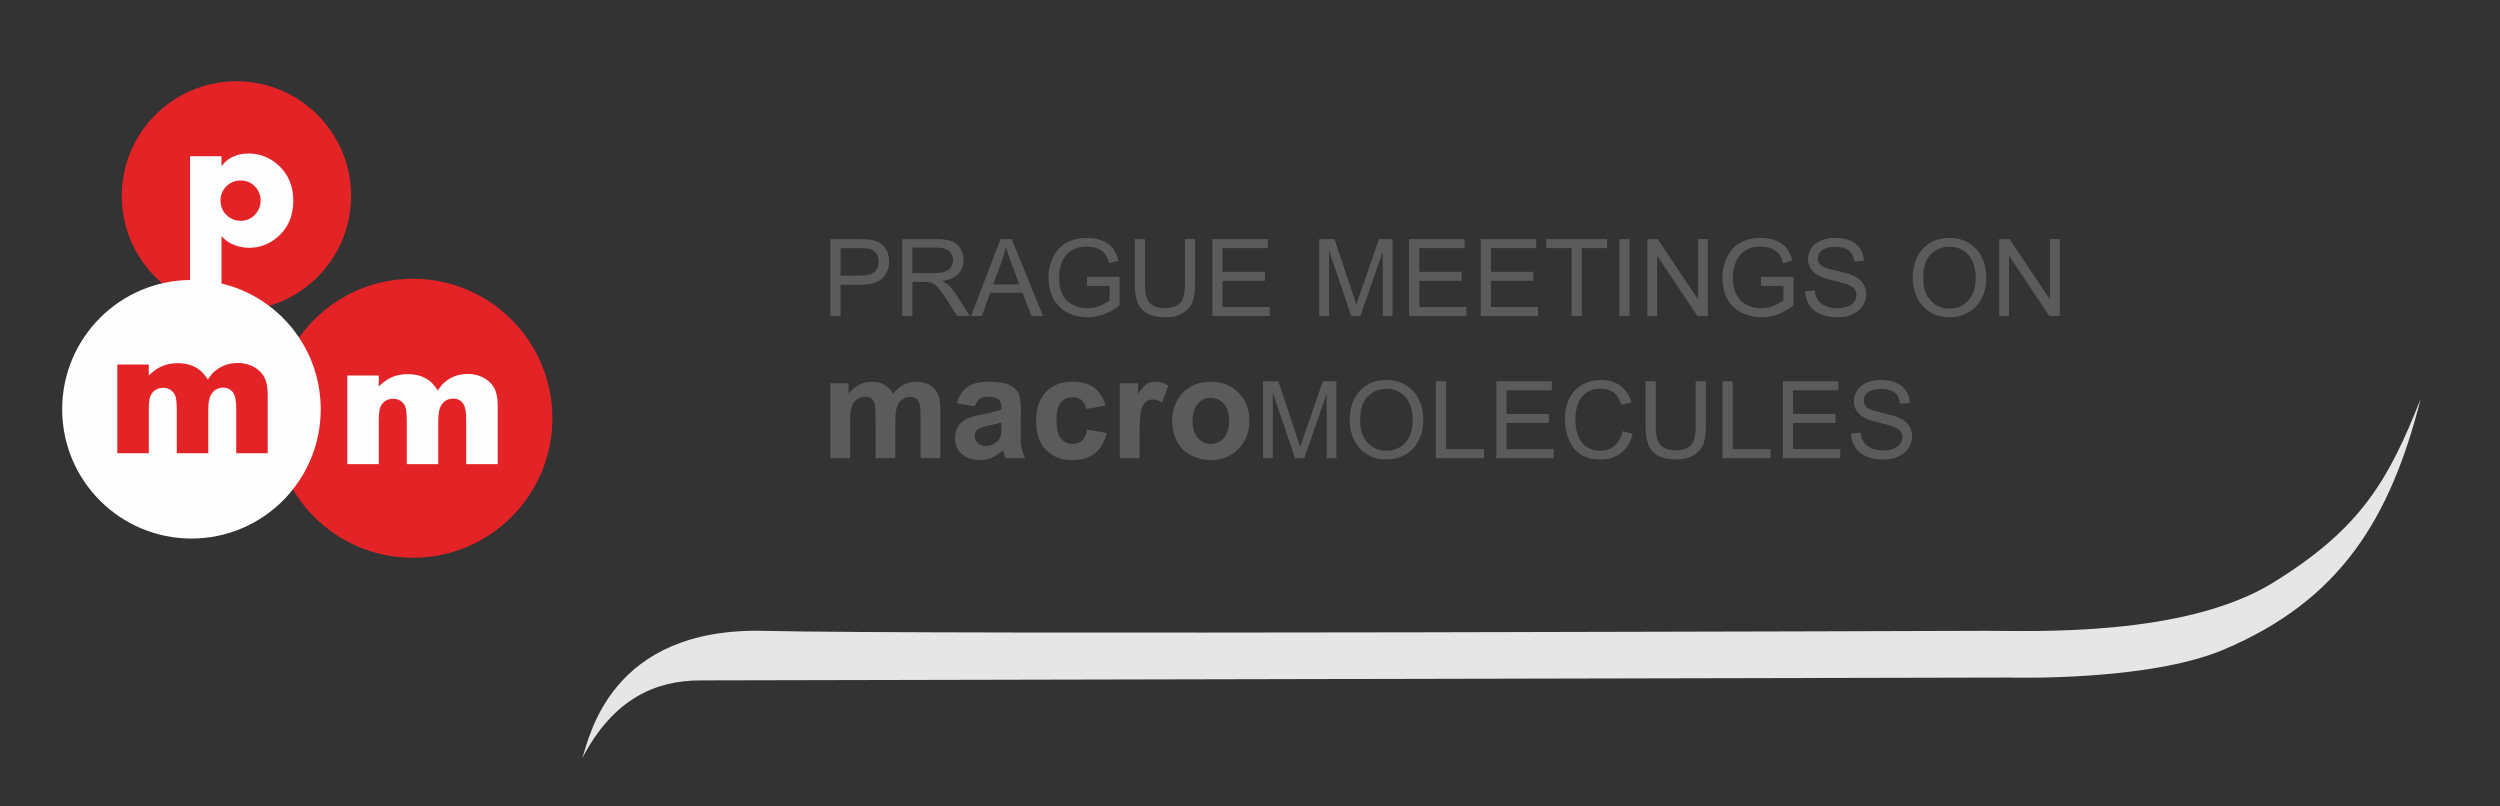
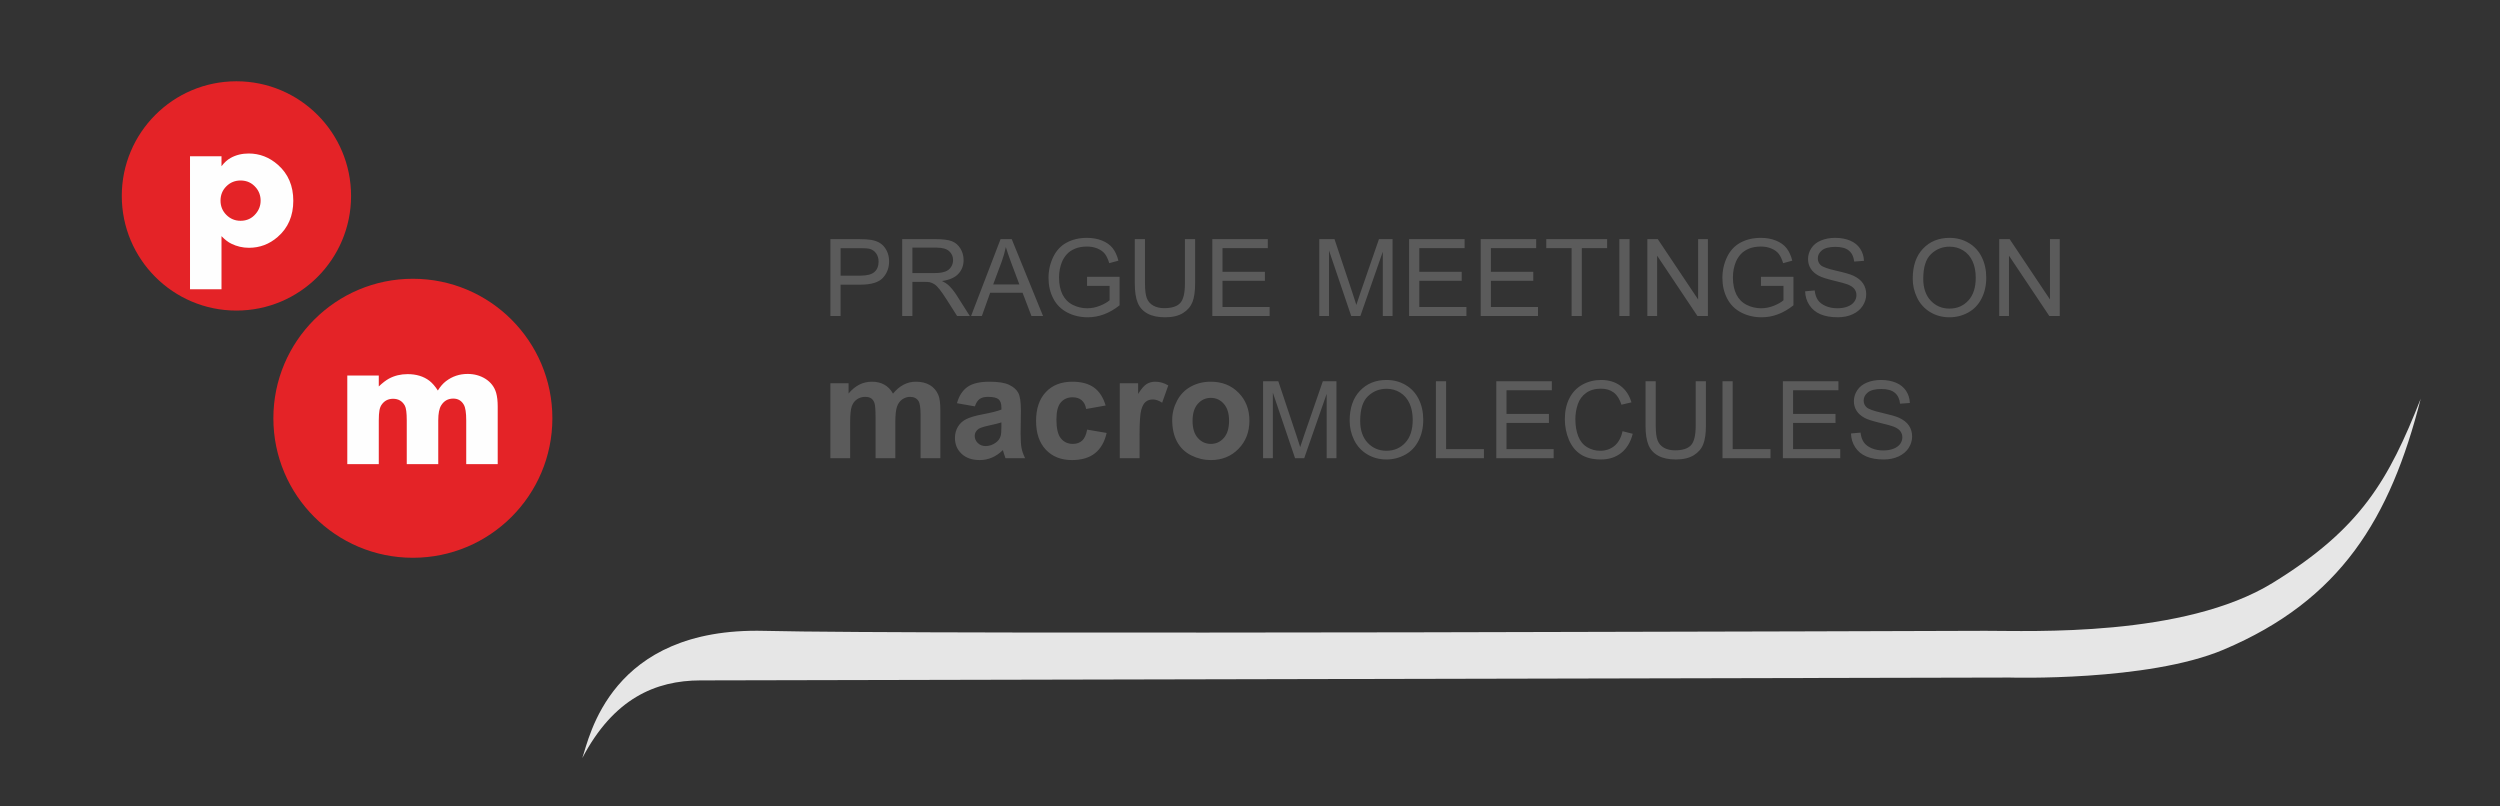
<svg xmlns="http://www.w3.org/2000/svg" xml:space="preserve" width="155mm" height="50mm" version="1.1" style="shape-rendering:geometricPrecision; text-rendering:geometricPrecision; image-rendering:optimizeQuality; fill-rule:evenodd; clip-rule:evenodd" viewBox="0 0 16955.84 5469.63">
  <rect x="0" y="0" width="16955.84" height="5469.63" fill="#333333" stroke="none" />
  <defs>
    <style type="text/css">
   
    .fil6 {fill:none}
    .fil3 {fill:#FEFEFE}
    .fil2 {fill:#E42327}
    .fil1 {fill:#E6E6E6}
    .fil4 {fill:#FEFEFE;fill-rule:nonzero}
    .fil0 {fill:#5B5B5B;fill-rule:nonzero}
    .fil5 {fill:#E42327;fill-rule:nonzero}
   
  </style>
  </defs>
  <g id="Layer_x0020_1">
    <path class="fil0" d="M8566.6 3107.52l0 -521.69 103.46 0 123.37 369.29c11.42,34.37 19.68,60.11 24.9,77.24 5.95,-18.95 15.3,-46.87 27.93,-83.67l125.57 -362.85 92.41 0 0 521.69 -66.31 0 0 -436.44 -152.27 436.44 -62.18 0 -150.58 -444.45 0 444.45 -66.3 0zm587.26 -253.92c0,-86.46 23.31,-154.22 69.83,-203.16 46.5,-48.94 106.49,-73.35 180.09,-73.35 48.21,0 91.56,11.53 130.3,34.48 38.62,22.95 68.13,55.01 88.4,96.19 20.29,41.04 30.49,87.67 30.49,139.77 0,52.83 -10.69,100.18 -32.06,141.83 -21.38,41.78 -51.61,73.36 -90.71,94.72 -39.23,21.51 -81.49,32.18 -126.79,32.18 -49.17,0 -93.02,-11.9 -131.75,-35.57 -38.63,-23.68 -68.01,-55.99 -87.92,-97.03 -19.92,-40.92 -29.88,-84.28 -29.88,-130.06zm71.41 1.21c0,62.78 16.87,112.2 50.64,148.27 33.75,36.07 76.14,54.16 127.14,54.16 51.97,0 94.6,-18.21 128.24,-54.64 33.51,-36.44 50.27,-88.16 50.27,-155.2 0,-42.39 -7.17,-79.43 -21.48,-111 -14.33,-31.57 -35.33,-56.1 -62.9,-73.47 -27.69,-17.36 -58.67,-26.11 -93.03,-26.11 -48.82,0 -90.83,16.77 -126.05,50.28 -35.21,33.52 -52.81,89.38 -52.81,167.71zm513.54 252.71l0 -521.69 69.22 0 0 460.49 256.47 0 0 61.21 -325.69 0zm409.61 0l0 -521.69 376.69 0 0 61.21 -307.48 0 0 160.29 287.81 0 0 61.22 -287.81 0 0 177.77 319.86 0 0 61.21 -389.08 0zm856.13 -183l69.21 17.49c-14.44,56.7 -40.43,99.81 -77.96,129.56 -37.51,29.75 -83.42,44.69 -137.7,44.69 -56.11,0 -101.77,-11.41 -136.98,-34.36 -35.21,-22.83 -61.93,-55.99 -80.27,-99.34 -18.33,-43.47 -27.57,-89.99 -27.57,-139.77 0,-54.28 10.33,-101.65 31.09,-142.08 20.77,-40.44 50.28,-71.17 88.53,-92.17 38.25,-21 80.39,-31.45 126.29,-31.45 52.21,0 96.06,13.24 131.51,39.83 35.59,26.59 60.35,63.87 74.32,111.96l-67.76 16.03c-12.02,-37.88 -29.63,-65.57 -52.58,-82.82 -22.95,-17.36 -51.85,-25.98 -86.7,-25.98 -39.95,0 -73.47,9.59 -100.3,28.78 -26.84,19.19 -45.78,45.05 -56.6,77.35 -10.93,32.42 -16.39,65.82 -16.39,100.19 0,44.33 6.43,83.06 19.31,116.09 12.86,33.15 32.92,57.8 60.11,74.2 27.19,16.39 56.59,24.53 88.28,24.53 38.63,0 71.17,-11.17 97.88,-33.4 26.71,-22.34 44.81,-55.37 54.28,-99.33zm496.3 -338.69l69.22 0 0 301.29c0,52.45 -5.95,94.11 -17.72,124.95 -11.9,30.73 -33.29,55.87 -64.13,75.17 -30.97,19.31 -71.4,29.02 -121.68,29.02 -48.69,0 -88.65,-8.38 -119.62,-25.26 -31.08,-16.88 -53.19,-41.16 -66.42,-73.1 -13.24,-31.94 -19.91,-75.54 -19.91,-130.79l0 -301.29 69.21 0 0 301.17c0,45.29 4.26,78.81 12.62,100.18 8.39,21.5 22.72,38.13 43.24,49.66 20.4,11.66 45.42,17.49 74.92,17.49 50.52,0 86.58,-11.54 108.08,-34.49 21.5,-23.07 32.17,-67.28 32.17,-132.85l0 -301.17zm181.55 521.69l0 -521.69 69.22 0 0 460.49 256.47 0 0 61.21 -325.69 0zm409.61 0l0 -521.69 376.7 0 0 61.21 -307.48 0 0 160.29 287.8 0 0 61.22 -287.8 0 0 177.77 319.86 0 0 61.21 -389.09 0zm461.94 -167.58l64.85 -5.83c3.04,26.23 10.21,47.73 21.5,64.6 11.3,16.77 28.78,30.37 52.46,40.8 23.68,10.33 50.4,15.56 80.02,15.56 26.36,0 49.55,-3.89 69.72,-11.78 20.15,-7.9 35.09,-18.71 44.93,-32.42 9.83,-13.73 14.81,-28.66 14.81,-44.7 0,-16.27 -4.74,-30.48 -14.21,-42.74 -9.47,-12.14 -25.14,-22.35 -47,-30.73 -13.96,-5.34 -44.93,-13.84 -92.9,-25.38 -47.97,-11.54 -81.49,-22.34 -100.67,-32.54 -24.9,-13.12 -43.35,-29.38 -55.49,-48.69 -12.26,-19.31 -18.33,-41.06 -18.33,-64.97 0,-26.47 7.53,-51.13 22.47,-73.96 14.93,-22.95 36.67,-40.32 65.45,-52.21 28.66,-11.9 60.59,-17.85 95.7,-17.85 38.62,0 72.74,6.19 102.24,18.7 29.51,12.39 52.22,30.73 68.13,55.01 15.91,24.18 24.41,51.61 25.63,82.22l-66.31 5.1c-3.52,-32.91 -15.54,-57.8 -36.07,-74.56 -20.52,-16.88 -50.88,-25.26 -90.95,-25.26 -41.78,0 -72.25,7.65 -91.32,22.95 -19.07,15.3 -28.66,33.76 -28.66,55.37 0,18.7 6.8,34.13 20.28,46.26 13.36,12.02 47.97,24.54 104.08,37.16 56.1,12.76 94.59,23.8 115.49,33.28 30.24,13.97 52.69,31.57 67.15,53.07 14.45,21.38 21.62,46.02 21.62,73.96 0,27.81 -7.89,53.79 -23.8,78.33 -15.91,24.53 -38.62,43.59 -68.37,57.19 -29.74,13.6 -63.14,20.4 -100.42,20.4 -47.12,0 -86.58,-6.92 -118.41,-20.64 -31.93,-13.72 -56.82,-34.37 -74.92,-62.06 -18.21,-27.56 -27.69,-58.77 -28.66,-93.62zm-6921.98 -340.4l123.33 0 0 69.33c44.21,-53.34 96.89,-80.09 158.06,-80.09 32.46,0 60.68,6.67 84.51,20.05 23.97,13.38 43.55,33.61 58.72,60.68 22.35,-27.07 46.48,-47.3 72.26,-60.68 25.77,-13.38 53.34,-20.05 82.7,-20.05 37.19,0 68.68,7.49 94.61,22.67 25.77,15.17 45.03,37.36 57.75,66.72 9.3,21.53 13.86,56.61 13.86,105.05l0 324.29 -134.08 0 0 -289.87c0,-50.41 -4.57,-82.86 -13.87,-97.39 -12.39,-19.09 -31.65,-28.7 -57.42,-28.7 -18.76,0 -36.54,5.71 -53.18,17.13 -16.47,11.57 -28.55,28.38 -35.88,50.4 -7.35,22.2 -10.94,57.09 -10.94,104.89l0 243.55 -134.08 0 0 -277.97c0,-49.26 -2.45,-81.23 -7.18,-95.42 -4.74,-14.36 -12.08,-25.13 -22.2,-32.14 -9.94,-7.01 -23.65,-10.44 -40.77,-10.44 -20.72,0 -39.32,5.55 -55.79,16.64 -16.64,11.26 -28.39,27.24 -35.56,48.29 -7.18,21.04 -10.78,55.94 -10.78,104.56l0 246.48 -134.08 0 0 -507.98zm979.89 156.61l-121.36 -21.54c13.7,-49.59 37.35,-86.29 70.79,-110.1 33.44,-23.81 83.19,-35.72 149.1,-35.72 59.86,0 104.56,7 133.92,21.2 29.2,14.19 49.92,32.14 61.83,53.99 11.91,21.87 17.94,61.84 17.94,120.23l-1.96 156.6c0,44.53 2.12,77.48 6.37,98.69 4.23,21.2 12.23,43.88 23.98,68.02l-133.11 0c-3.42,-8.81 -7.83,-21.86 -12.89,-39.15 -2.12,-7.99 -3.75,-13.21 -4.73,-15.67 -22.84,22.52 -47.31,39.32 -73.41,50.57 -26.1,11.26 -53.83,16.97 -83.36,16.97 -52.04,0 -93.14,-14.19 -123.15,-42.58 -30.02,-28.21 -45.03,-64.1 -45.03,-107.5 0,-28.54 6.86,-54.16 20.55,-76.66 13.7,-22.35 32.78,-39.64 57.58,-51.56 24.62,-11.9 60.19,-22.35 106.68,-31.32 62.64,-11.74 106.2,-22.83 130.33,-32.95l0 -13.54c0,-26.1 -6.36,-44.69 -19.08,-55.94 -12.89,-11.09 -37.03,-16.64 -72.43,-16.64 -23.98,0 -42.58,4.73 -55.95,14.35 -13.53,9.46 -24.31,26.27 -32.62,50.24zm180.08 108.64c-17.12,5.71 -44.36,12.56 -81.72,20.55 -37.19,8 -61.66,15.82 -73.09,23.33 -17.45,12.56 -26.27,28.21 -26.27,47.3 0,18.91 7.02,35.07 21.05,48.78 14.02,13.7 31.81,20.55 53.5,20.55 24.14,0 47.3,-8 69.32,-23.83 16.16,-12.23 26.92,-26.91 31.98,-44.53 3.43,-11.41 5.22,-33.28 5.22,-65.42l0 -26.75zm706.83 -114.51l-132.14 23.49c-4.4,-26.25 -14.52,-46 -30.35,-59.37 -15.82,-13.23 -36.21,-19.91 -61.34,-19.91 -33.43,0 -60.19,11.58 -80.09,34.75 -19.9,23.16 -29.85,61.82 -29.85,116.14 0,60.35 10.11,102.93 30.35,127.89 20.23,24.95 47.3,37.35 81.23,37.35 25.44,0 46.33,-7.33 62.47,-21.86 16.31,-14.52 27.73,-39.47 34.41,-75.03l132.14 22.51c-13.71,60.68 -39.97,106.52 -78.8,137.51 -38.81,30.99 -90.85,46.49 -156.27,46.49 -74.06,0 -133.27,-23.49 -177.31,-70.31 -44.21,-46.97 -66.23,-111.91 -66.23,-194.94 0,-84 22.18,-149.26 66.39,-196.08 44.21,-46.81 104.07,-70.13 179.6,-70.13 61.66,0 110.76,13.37 147.3,39.96 36.37,26.58 62.47,67.05 78.47,121.52zm230.16 357.24l-134.08 0 0 -507.98 124.3 0 0 72.11c21.36,-34.1 40.62,-56.45 57.74,-67.05 17.13,-10.6 36.55,-15.82 58.24,-15.82 30.66,0 60.19,8.48 88.58,25.27l-41.59 117.13c-22.68,-14.67 -43.72,-22.02 -63.13,-22.02 -18.92,0 -34.92,5.23 -47.97,15.5 -13.05,10.45 -23.32,29.03 -30.83,56.12 -7.49,27.07 -11.26,83.84 -11.26,170.14l0 156.6zm221.37 -260.18c0,-44.7 10.93,-87.93 32.95,-129.68 22.03,-41.93 53.18,-73.73 93.46,-95.75 40.3,-22.03 85.16,-33.11 134.91,-33.11 76.83,0 139.64,24.95 188.73,74.87 49.1,50.08 73.57,113.05 73.57,189.38 0,77 -24.8,140.78 -74.22,191.35 -49.59,50.57 -111.9,75.85 -187.1,75.85 -46.49,0 -90.86,-10.6 -133.11,-31.65 -42.08,-21.04 -74.21,-51.87 -96.24,-92.66 -22.02,-40.62 -32.95,-90.21 -32.95,-148.6zm138.01 7.18c0,50.4 11.9,89.06 35.72,115.81 23.98,26.91 53.34,40.29 88.41,40.29 34.92,0 64.27,-13.38 87.93,-40.29 23.65,-26.76 35.55,-65.73 35.55,-116.79 0,-49.76 -11.9,-88.09 -35.55,-114.85 -23.66,-26.91 -53.01,-40.29 -87.93,-40.29 -35.07,0 -64.43,13.38 -88.41,40.29 -23.81,26.76 -35.72,65.42 -35.72,115.82z" />
    <path class="fil1" d="M3949.31 5141.5c47.82,-135.64 185.84,-889.36 1234.49,-862.82 1048.66,26.55 7972.08,0.09 8281.91,-0.27 309.83,-0.37 1346.3,44.79 1948.07,-324.81 601.76,-369.6 787.59,-700.88 1004.41,-1249.55 -206.22,812.29 -542.74,1366.59 -1337.73,1702.41 -513.26,216.81 -1449.79,188.91 -1449.79,188.91l-8880.48 19.31c-305.03,0.66 -589.3,123.56 -800.88,526.82z" />
    <path class="fil0" d="M5631.99 2143.24l0 -521.23 196.8 0c34.58,0 61.03,1.7 79.35,4.97 25.6,4.26 47.08,12.38 64.43,24.27 17.35,12.01 31.3,28.75 41.85,50.22 10.56,21.48 15.77,45.14 15.77,70.98 0,44.16 -14.08,81.65 -42.35,112.23 -28.15,30.7 -79.23,45.99 -153,45.99l-133.71 0 0 212.57 -69.16 0zm69.16 -273.72l134.68 0c44.64,0 76.19,-8.25 95,-24.88 18.68,-16.62 28.03,-39.92 28.03,-70.13 0,-21.71 -5.46,-40.4 -16.5,-55.93 -11.04,-15.52 -25.6,-25.84 -43.56,-30.82 -11.65,-3.03 -33.12,-4.61 -64.3,-4.61l-133.35 0 0 186.36zm417.87 273.72l0 -521.23 231.02 0c46.47,0 81.78,4.73 105.92,14.07 24.14,9.34 43.44,25.85 57.87,49.5 14.44,23.66 21.61,49.87 21.61,78.51 0,37 -12.01,68.18 -35.91,93.54 -23.9,25.36 -60.79,41.37 -110.78,48.29 18.32,8.74 32.16,17.48 41.62,25.97 20.14,18.44 39.18,41.61 57.03,69.4l90.14 141.96 -86.14 0 -68.92 -108.47c-20.02,-31.42 -36.65,-55.32 -49.63,-71.95 -13.11,-16.62 -24.74,-28.15 -35.06,-34.82 -10.2,-6.55 -20.75,-11.16 -31.43,-13.83 -7.77,-1.59 -20.5,-2.43 -38.34,-2.43l-79.83 0 0 231.5 -69.16 0zm69.16 -291.19l148.03 0c31.55,0 56.05,-3.28 73.76,-9.83 17.72,-6.42 31.19,-16.86 40.29,-31.3 9.22,-14.32 13.83,-29.85 13.83,-46.71 0,-24.64 -8.86,-45.02 -26.69,-60.91 -17.83,-15.89 -45.99,-23.78 -84.45,-23.78l-164.77 0 0 172.53zm397.97 291.19l199.96 -521.23 75.83 0 212.33 521.23 -78.63 0 -60.3 -157.97 -219.49 0 -56.54 157.97 -73.16 0zm149.97 -214.03l177.63 0 -54.36 -144.51c-16.38,-43.92 -28.76,-80.2 -37.37,-108.83 -7.17,33.98 -16.75,67.34 -28.76,100.35l-57.15 153zm636.63 9.46l0 -61.15 220.58 0 0 193.15c-33.86,26.94 -68.8,47.32 -104.83,60.91 -36.03,13.59 -73.04,20.39 -110.9,20.39 -51.2,0 -97.67,-10.93 -139.53,-32.88 -41.73,-21.85 -73.4,-53.64 -94.64,-95.01 -21.35,-41.49 -32.03,-87.84 -32.03,-138.92 0,-50.71 10.56,-98.04 31.79,-142.08 21.23,-43.92 51.69,-76.56 91.48,-97.8 39.8,-21.35 85.65,-32.03 137.58,-32.03 37.62,0 71.71,6.07 102.16,18.32 30.45,12.25 54.36,29.24 71.59,50.96 17.35,21.85 30.45,50.35 39.44,85.42l-62.24 16.98c-7.89,-26.45 -17.59,-47.31 -29.12,-62.61 -11.65,-15.16 -28.15,-27.29 -49.74,-36.39 -21.48,-9.1 -45.38,-13.72 -71.71,-13.72 -31.43,0 -58.6,4.86 -81.66,14.44 -22.93,9.59 -41.37,22.21 -55.57,37.98 -14.07,15.65 -24.99,32.88 -32.75,51.57 -13.23,32.39 -19.9,67.33 -19.9,105.07 0,46.59 8.01,85.53 23.9,116.96 16.02,31.3 39.3,54.6 69.76,69.76 30.58,15.17 62.98,22.82 97.32,22.82 29.84,0 58.96,-5.83 87.35,-17.36 28.4,-11.64 49.87,-23.9 64.55,-37.12l0 -97.68 -152.88 0zm663.79 -316.67l69.16 0 0 301.02c0,52.42 -5.94,94.03 -17.71,124.85 -11.89,30.7 -33.24,55.81 -64.06,75.11 -30.95,19.29 -71.35,29 -121.58,29 -48.65,0 -88.56,-8.38 -119.51,-25.24 -31.06,-16.87 -53.14,-41.13 -66.37,-73.04 -13.23,-31.91 -19.9,-75.47 -19.9,-130.68l0 -301.02 69.16 0 0 300.9c0,45.26 4.26,78.74 12.62,100.09 8.37,21.48 22.69,38.1 43.19,49.63 20.39,11.65 45.39,17.47 74.87,17.47 50.47,0 86.51,-11.53 107.98,-34.46 21.47,-23.05 32.15,-67.22 32.15,-132.74l0 -300.9zm185.76 521.23l0 -521.23 376.38 0 0 61.15 -307.22 0 0 160.15 287.56 0 0 61.15 -287.56 0 0 177.63 319.59 0 0 61.15 -388.75 0zm725.37 0l0 -521.23 103.38 0 123.27 368.96c11.4,34.34 19.66,60.07 24.86,77.17 5.95,-18.92 15.29,-46.83 27.91,-83.59l125.46 -362.54 92.33 0 0 521.23 -66.24 0 0 -436.06 -152.15 436.06 -62.12 0 -150.45 -444.07 0 444.07 -66.25 0zm609.32 0l0 -521.23 376.38 0 0 61.15 -307.22 0 0 160.15 287.56 0 0 61.15 -287.56 0 0 177.63 319.59 0 0 61.15 -388.75 0zm485.57 0l0 -521.23 376.38 0 0 61.15 -307.22 0 0 160.15 287.56 0 0 61.15 -287.56 0 0 177.63 319.59 0 0 61.15 -388.75 0zm616.61 0l0 -460.08 -171.8 0 0 -61.15 412.76 0 0 61.15 -171.8 0 0 460.08 -69.16 0zm323.83 0l0 -521.23 69.16 0 0 521.23 -69.16 0zm189.88 0l0 -521.23 70.85 0 273.48 409.13 0 -409.13 66.25 0 0 521.23 -70.86 0 -273.47 -409.13 0 409.13 -66.25 0zm770.33 -204.56l0 -61.15 220.58 0 0 193.15c-33.86,26.94 -68.8,47.32 -104.83,60.91 -36.03,13.59 -73.04,20.39 -110.9,20.39 -51.2,0 -97.67,-10.93 -139.53,-32.88 -41.73,-21.85 -73.4,-53.64 -94.64,-95.01 -21.35,-41.49 -32.03,-87.84 -32.03,-138.92 0,-50.71 10.56,-98.04 31.79,-142.08 21.23,-43.92 51.69,-76.56 91.48,-97.8 39.8,-21.35 85.65,-32.03 137.58,-32.03 37.62,0 71.71,6.07 102.16,18.32 30.45,12.25 54.36,29.24 71.59,50.96 17.35,21.85 30.45,50.35 39.44,85.42l-62.24 16.98c-7.89,-26.45 -17.59,-47.31 -29.12,-62.61 -11.65,-15.16 -28.15,-27.29 -49.74,-36.39 -21.48,-9.1 -45.38,-13.72 -71.71,-13.72 -31.43,0 -58.6,4.86 -81.66,14.44 -22.93,9.59 -41.37,22.21 -55.57,37.98 -14.07,15.65 -24.99,32.88 -32.75,51.57 -13.23,32.39 -19.9,67.33 -19.9,105.07 0,46.59 8.01,85.53 23.9,116.96 16.02,31.3 39.3,54.6 69.76,69.76 30.58,15.17 62.98,22.82 97.32,22.82 29.84,0 58.96,-5.83 87.35,-17.36 28.4,-11.64 49.87,-23.9 64.55,-37.12l0 -97.68 -152.88 0zm299.8 37.13l64.79 -5.82c3.03,26.2 10.2,47.67 21.47,64.54 11.29,16.75 28.76,30.33 52.42,40.77 23.65,10.32 50.35,15.53 79.95,15.53 26.33,0 49.5,-3.88 69.64,-11.77 20.14,-7.89 35.07,-18.68 44.89,-32.4 9.82,-13.71 14.8,-28.63 14.8,-44.64 0,-16.27 -4.73,-30.45 -14.2,-42.71 -9.46,-12.14 -25.11,-22.33 -46.95,-30.71 -13.95,-5.34 -44.89,-13.83 -92.82,-25.36 -47.92,-11.52 -81.41,-22.32 -100.58,-32.51 -24.88,-13.11 -43.32,-29.36 -55.45,-48.66 -12.25,-19.29 -18.32,-41.01 -18.32,-64.91 0,-26.45 7.53,-51.08 22.45,-73.88 14.92,-22.94 36.64,-40.29 65.39,-52.18 28.64,-11.88 60.55,-17.83 95.61,-17.83 38.58,0 72.68,6.19 102.16,18.68 29.48,12.37 52.17,30.7 68.06,54.96 15.89,24.15 24.39,51.57 25.61,82.14l-66.25 5.1c-3.52,-32.88 -15.53,-57.75 -36.03,-74.5 -20.51,-16.87 -50.85,-25.24 -90.88,-25.24 -41.73,0 -72.19,7.65 -91.24,22.93 -19.05,15.29 -28.63,33.74 -28.63,55.33 0,18.68 6.79,34.1 20.26,46.23 13.35,12.01 47.92,24.5 103.98,37.13 56.06,12.73 94.53,23.78 115.39,33.24 30.21,13.95 52.66,31.55 67.1,53.02 14.44,21.35 21.59,45.98 21.59,73.88 0,27.79 -7.89,53.76 -23.78,78.26 -15.89,24.51 -38.58,43.56 -68.3,57.15 -29.73,13.59 -63.1,20.39 -100.35,20.39 -47.07,0 -86.51,-6.92 -118.3,-20.63 -31.91,-13.71 -56.79,-34.34 -74.86,-62 -18.2,-27.53 -27.67,-58.72 -28.64,-93.54zm729.74 -86.27c0,-86.39 23.3,-154.09 69.77,-202.99 46.47,-48.9 106.41,-73.28 179.93,-73.28 48.18,0 91.48,11.53 130.19,34.46 38.58,22.93 68.07,54.96 88.33,96.09 20.26,41.01 30.45,87.6 30.45,139.65 0,52.78 -10.68,100.11 -32.03,141.72 -21.36,41.74 -51.57,73.28 -90.64,94.64 -39.18,21.48 -81.41,32.16 -126.67,32.16 -49.14,0 -92.94,-11.89 -131.64,-35.55 -38.58,-23.66 -67.94,-55.93 -87.84,-96.94 -19.9,-40.89 -29.85,-84.21 -29.85,-129.95zm71.35 1.21c0,62.73 16.87,112.11 50.59,148.14 33.73,36.04 76.07,54.12 127.04,54.12 51.93,0 94.52,-18.2 128.12,-54.6 33.49,-36.39 50.23,-88.08 50.23,-155.06 0,-42.35 -7.15,-79.34 -21.47,-110.89 -14.32,-31.55 -35.31,-56.05 -62.85,-73.4 -27.67,-17.35 -58.61,-26.09 -92.94,-26.09 -48.78,0 -90.76,16.75 -125.94,50.23 -35.19,33.49 -52.78,89.3 -52.78,167.56zm515.29 252.49l0 -521.23 70.85 0 273.48 409.13 0 -409.13 66.25 0 0 521.23 -70.86 0 -273.47 -409.13 0 409.13 -66.25 0z" />
    <g id="_2014500803872">
      <circle class="fil2" cx="1603.51" cy="1328.83" r="777.56" />
      <circle class="fil2" cx="2800.24" cy="2836.86" r="946.13" />
-       <circle class="fil3" cx="1298.52" cy="2775.7" r="876.8" />
      <path class="fil4" d="M3375.69 3147.8l-213.6 0 0 -296.53c0,-51.74 -5.32,-86.9 -16.15,-105.91 -15.92,-28.08 -40.03,-42.02 -71.86,-42.02 -35.39,0 -62.58,15.26 -81.6,45.77 -13.49,21.67 -20.13,55.72 -20.13,102.16l0 296.53 -213.6 0 0 -296.08c0,-51.52 -4.43,-85.14 -13.05,-100.62 -17.25,-30.96 -43.78,-46.44 -79.6,-46.44 -33.17,0 -59.04,13.27 -77.61,40.03 -6.86,9.51 -11.95,22.34 -15.04,38.92 -2.87,16.58 -4.42,39.36 -4.42,68.11l0 296.08 -213.6 0 0 -601.01 213.6 0 0 74.3c25.21,-24.11 48.21,-41.8 68.99,-53.08 37.59,-20.34 79.82,-30.51 126.04,-30.51 59.48,0 109.01,15.03 148.37,45.1 19.9,15.71 39.14,37.6 57.28,66.12 16.35,-26.75 34.71,-47.98 55.06,-63.46 42.89,-32.73 91.77,-49.08 146.61,-49.08 44.88,0 84.91,10.83 120.07,32.5 37.59,23.66 62.13,55.72 73.85,96.41 6.86,24.55 10.39,55.29 10.39,91.99l0 390.73z" />
-       <path class="fil5" d="M1815.83 3073.6l-213.6 0 0 -296.53c0,-51.74 -5.32,-86.9 -16.15,-105.91 -15.92,-28.08 -40.03,-42.02 -71.86,-42.02 -35.39,0 -62.58,15.26 -81.6,45.77 -13.49,21.67 -20.13,55.72 -20.13,102.16l0 296.53 -213.6 0 0 -296.08c0,-51.52 -4.43,-85.14 -13.05,-100.62 -17.25,-30.96 -43.78,-46.44 -79.6,-46.44 -33.17,0 -59.04,13.27 -77.61,40.03 -6.86,9.51 -11.95,22.34 -15.04,38.92 -2.87,16.58 -4.42,39.36 -4.42,68.11l0 296.08 -213.6 0 0 -601.01 213.6 0 0 74.3c25.21,-24.11 48.21,-41.8 68.99,-53.08 37.59,-20.34 79.82,-30.51 126.04,-30.51 59.48,0 109.01,15.03 148.37,45.1 19.9,15.71 39.14,37.6 57.28,66.12 16.35,-26.75 34.71,-47.98 55.06,-63.46 42.89,-32.73 91.77,-49.08 146.61,-49.08 44.88,0 84.91,10.83 120.07,32.5 37.59,23.66 62.13,55.72 73.85,96.41 6.86,24.55 10.39,55.29 10.39,91.99l0 390.73z" />
      <path class="fil4" d="M1989.2 1361.51c0,102.6 -35.38,184.63 -106.36,245.88 -56.38,48.88 -121.17,73.19 -194.15,73.19 -42.67,0 -82.47,-9.29 -120.07,-27.86 -21.44,-10.39 -43.56,-27.41 -66.34,-51.08l0 360.21 -213.6 0 0 -902.18 213.6 0 0 67.66c19.02,-24.99 39.36,-43.56 61.25,-55.72 36.04,-20.34 77.18,-30.51 123.17,-30.51 74.3,0 140.64,25.65 198.57,76.95 69.21,61.25 103.93,142.41 103.93,243.46zm-221.56 -0.67c0,-34.05 -10.62,-63.69 -32.06,-88.67 -26.98,-32.06 -61.7,-47.98 -103.93,-47.98 -38.04,0 -70.32,13.27 -96.63,39.58 -26.32,26.32 -39.36,58.6 -39.36,97.07 0,38.04 13.27,70.32 39.8,96.86 26.54,26.53 58.6,39.8 96.19,39.8 42.24,0 76.73,-15.92 103.27,-47.98 21.89,-25.87 32.73,-55.51 32.73,-88.67z" />
    </g>
-     <rect class="fil6" x="0.01" y="0" width="16955.84" height="5469.63" />
  </g>
</svg>